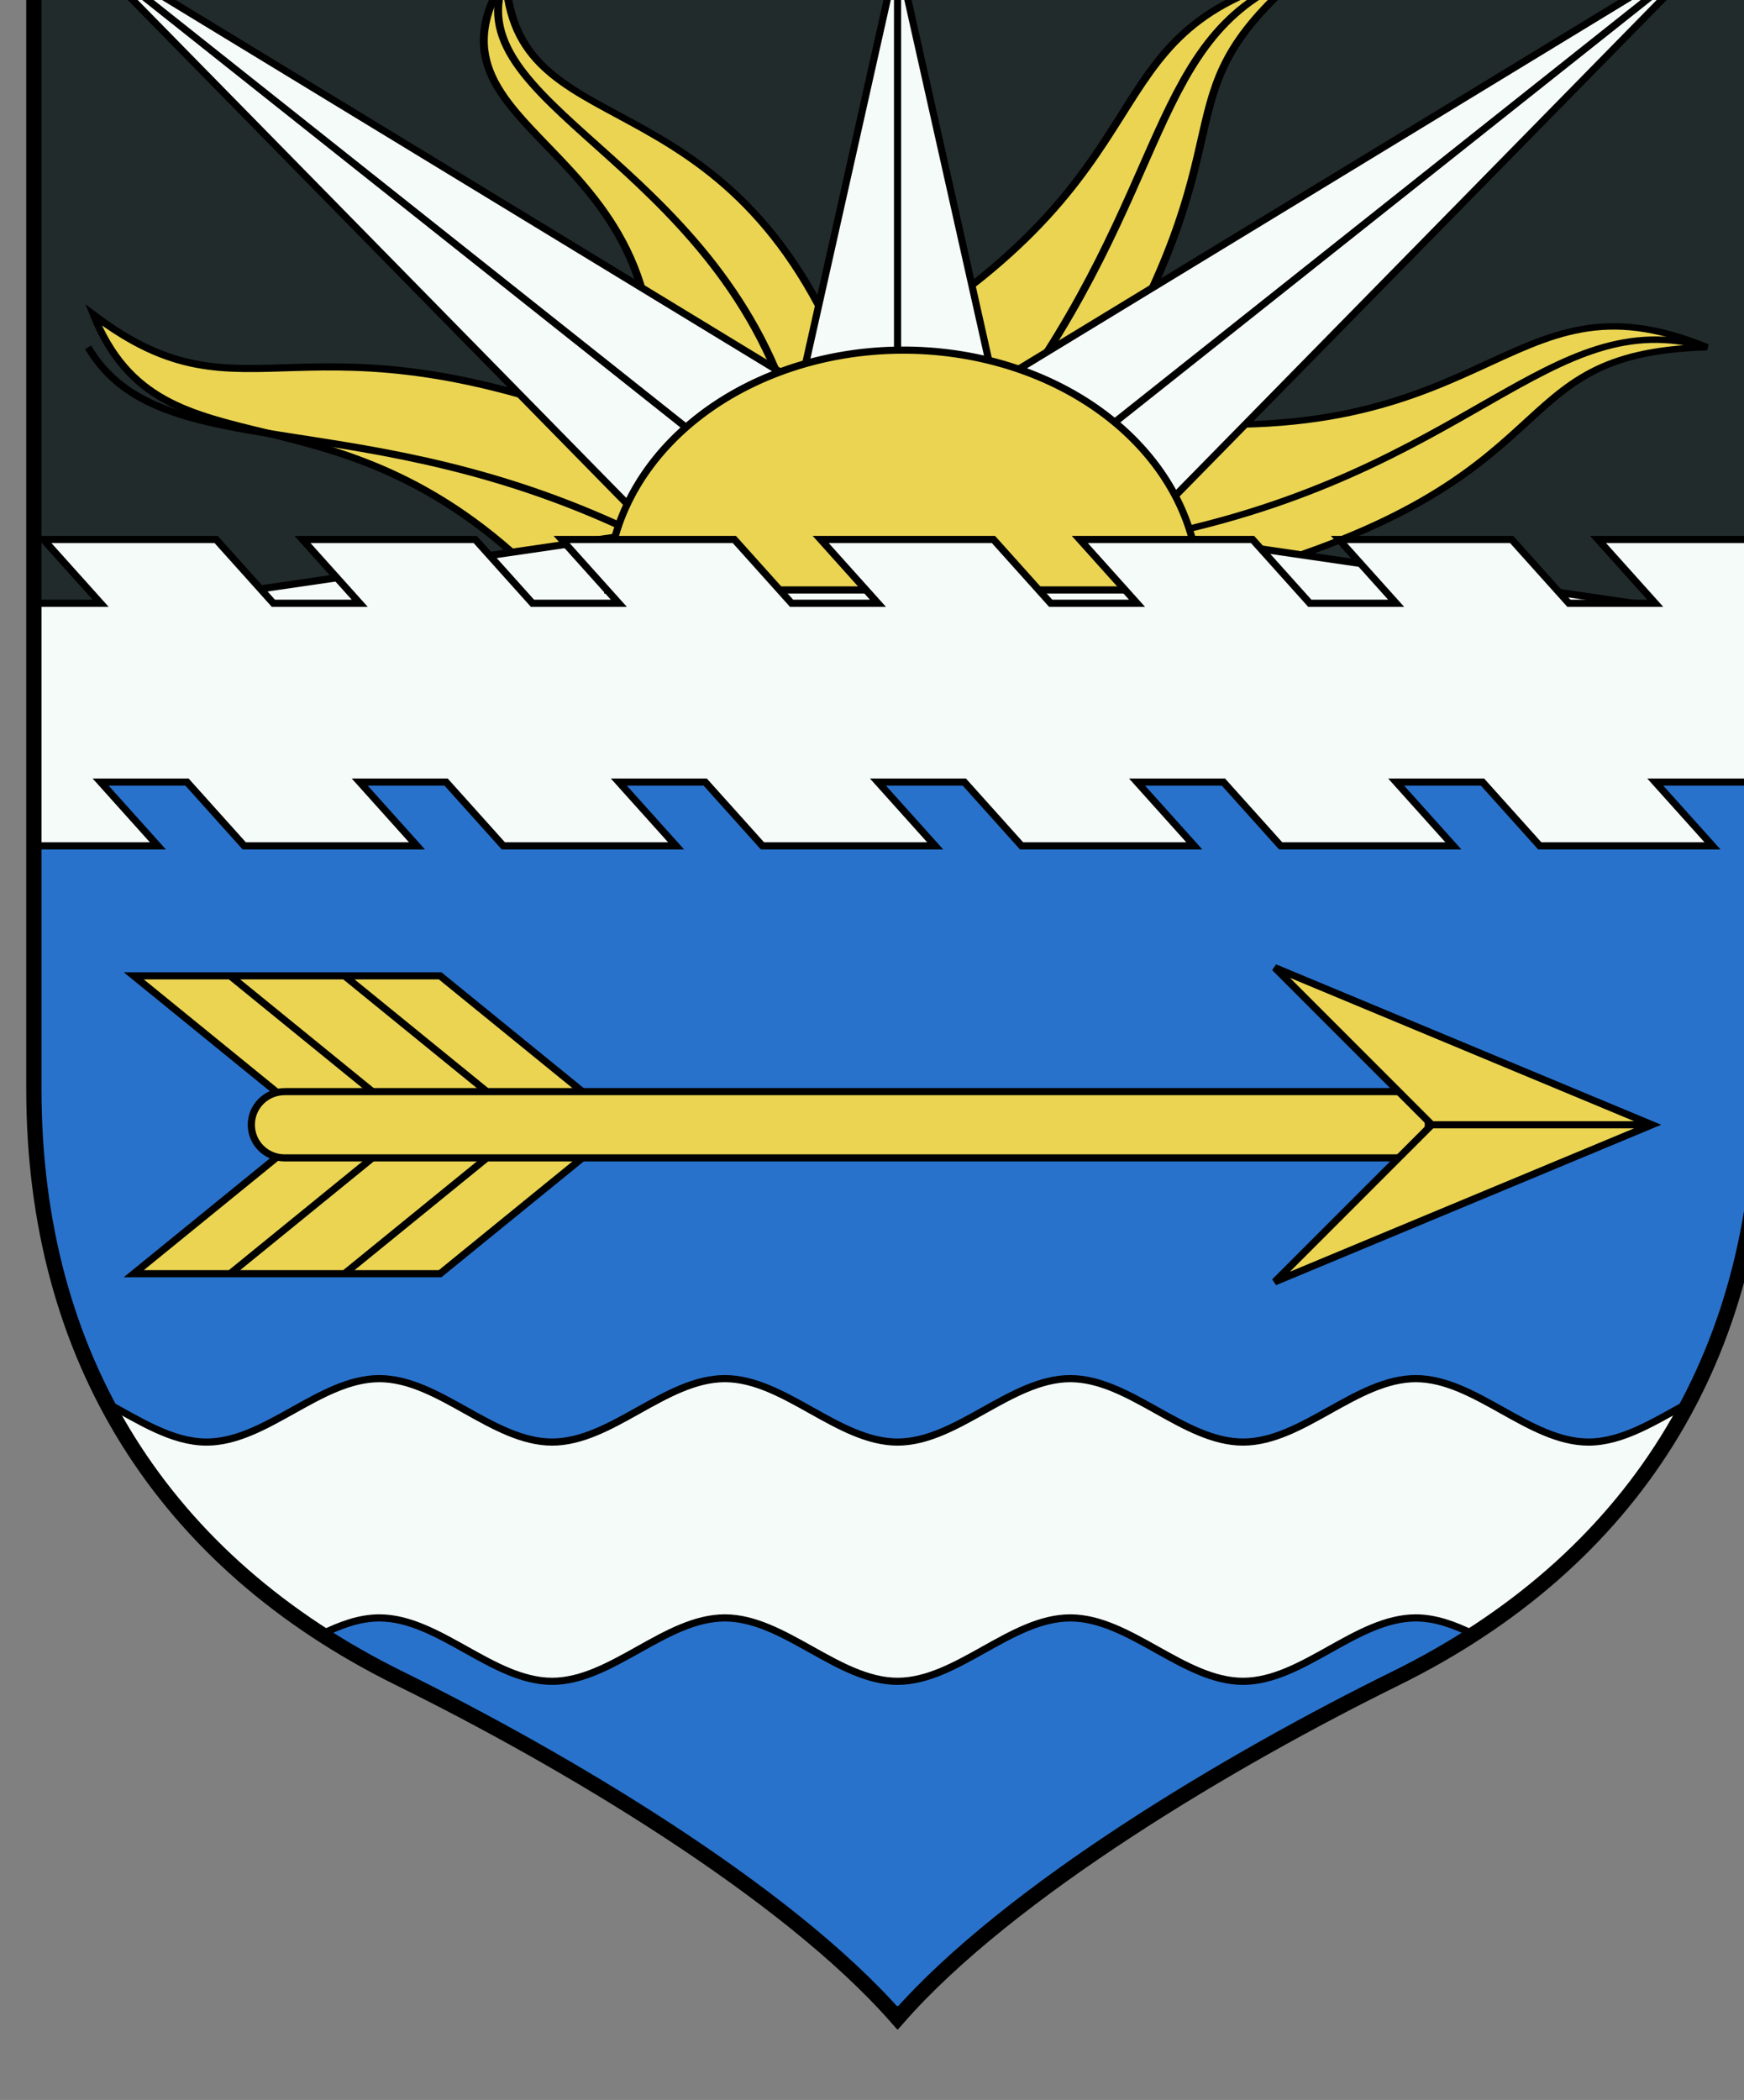
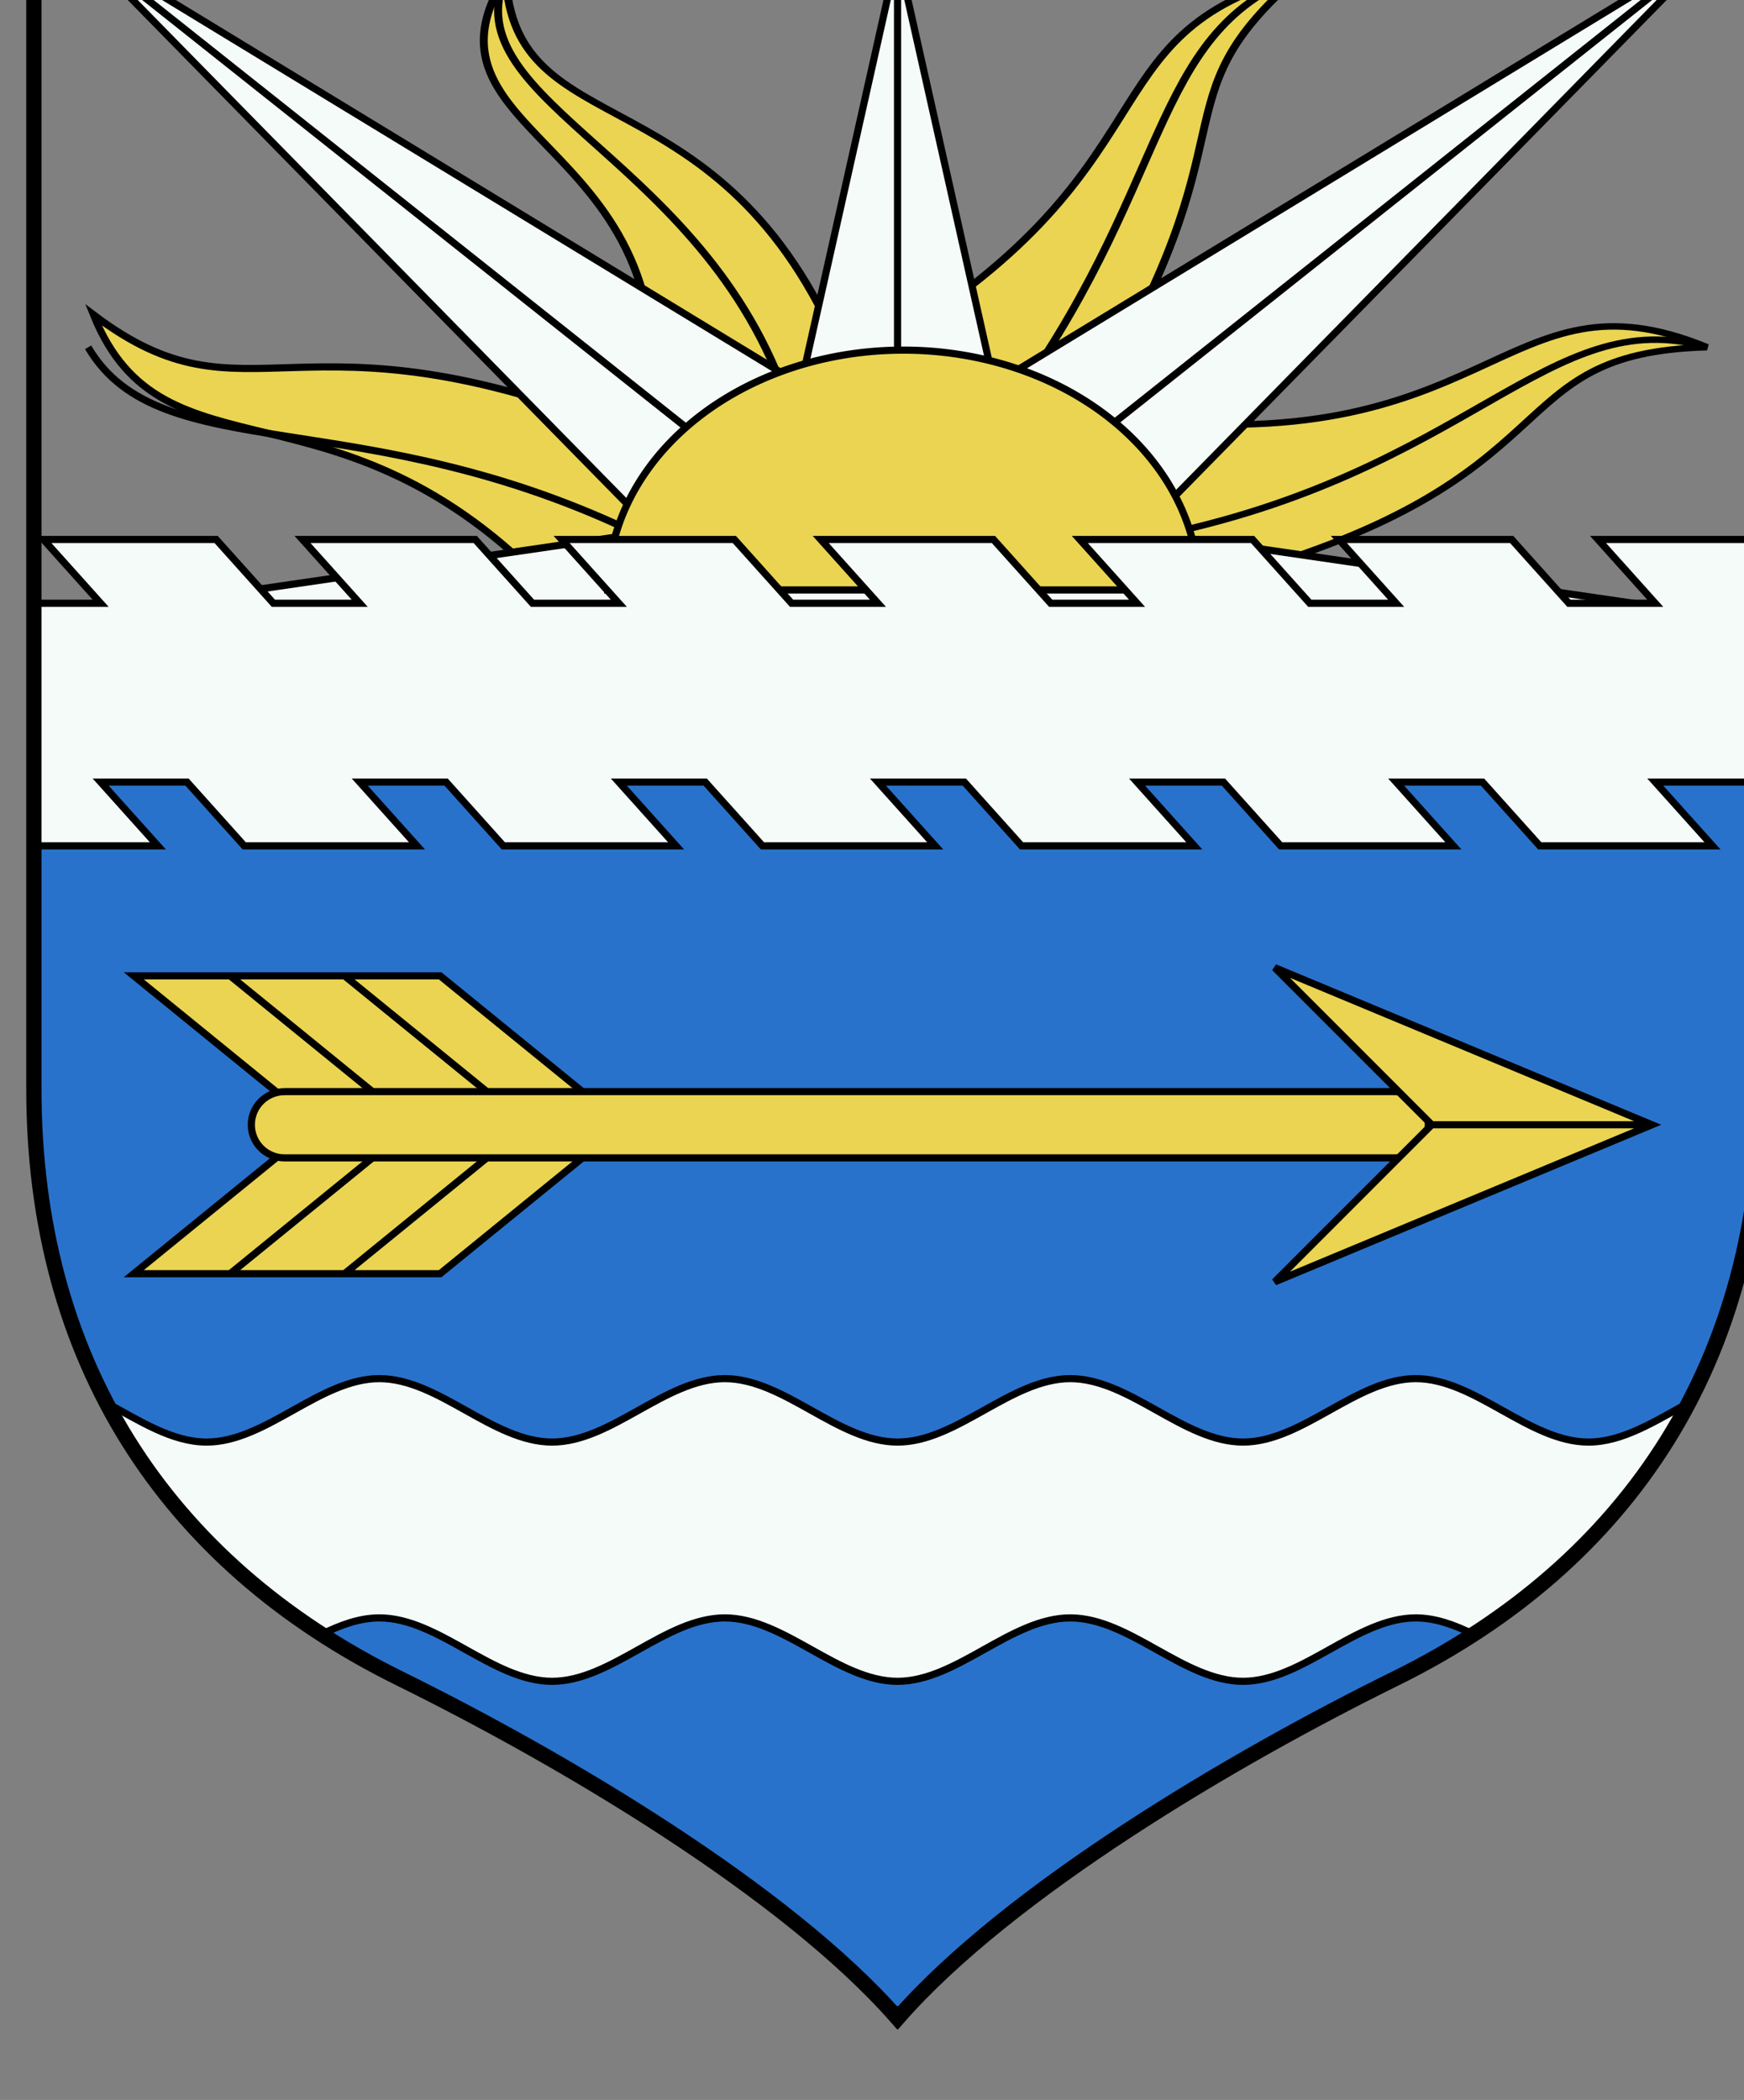
<svg xmlns="http://www.w3.org/2000/svg" xmlns:ns1="http://www.inkscape.org/namespaces/inkscape" xmlns:ns2="http://sodipodi.sourceforge.net/DTD/sodipodi-0.dtd" xmlns:xlink="http://www.w3.org/1999/xlink" width="96.673mm" height="116.392mm" viewBox="0 0 96.673 116.392" version="1.1" id="svg16549" ns1:version="0.92.3 (2405546, 2018-03-11)" ns2:docname="COA_Etolia_combined.svg">
  <rect x="0" y="0" width="96.673" height="116.392" fill="#808080" stroke="none" />
  <defs id="defs16543">
    <ns1:path-effect effect="spiro" id="path-effect16050-8-2-4-1-2-1-8" is_visible="true" />
    <ns1:path-effect is_visible="true" id="path-effect16044-1-5-8" effect="spiro" />
  </defs>
  <ns2:namedview id="base" pagecolor="#ffffff" bordercolor="#666666" borderopacity="1.0" ns1:pageopacity="0.0" ns1:pageshadow="2" ns1:zoom="0.35" ns1:cx="607.86539" ns1:cy="507.82128" ns1:document-units="mm" ns1:current-layer="layer1" showgrid="false" fit-margin-top="0" fit-margin-left="0" fit-margin-right="0" fit-margin-bottom="0" ns1:window-width="1920" ns1:window-height="1017" ns1:window-x="-4" ns1:window-y="-4" ns1:window-maximized="1" />
  <g ns1:label="Layer 1" ns1:groupmode="layer" id="layer1" transform="translate(391.963,-237.377)">
    <g transform="matrix(0.282,0,0,0.282,1456.593,-4599.335)" id="g15667">
      <path ns1:connector-curvature="0" id="use15951" d="m -6548.505,17273.783 v 91.731 c 0,52.886 25.53,92.993 71.907,115.845 32.024,15.779 75.93,41.748 97.784,66.702 0.025,-0.03 0.054,-0.05 0.081,-0.09 0.025,0.03 0.052,0.05 0.079,0.09 21.855,-24.954 65.762,-50.923 97.786,-66.702 46.378,-22.852 71.906,-62.959 71.906,-115.845 v -91.731 z" style="opacity:1;fill:#2972cc;fill-opacity:1;fill-rule:evenodd;stroke:none;stroke-width:3;stroke-miterlimit:4;stroke-dasharray:none;stroke-opacity:1" />
-       <path style="display:inline;opacity:1;fill:#222b2c;fill-opacity:1;fill-rule:evenodd;stroke:none;stroke-width:3;stroke-linecap:butt;stroke-linejoin:miter;stroke-miterlimit:4;stroke-dasharray:none;stroke-opacity:1" d="m -6208.963,17273.784 v -134.326 h -339.542 v 134.326 z" id="path1411-6-9-4-2-8-6-7-7-7-8-9-7-2-7-8-4-2-0" ns1:connector-curvature="0" ns2:nodetypes="ccccc" />
      <g id="g12724-1-8-7-9" transform="rotate(180,-4408.387,14850.894)">
        <g style="fill:#fcd116;stroke:#000000;stroke-width:0.367;stroke-miterlimit:4;stroke-dasharray:none" transform="matrix(4.537,1.525,-1.879,3.68,-2438.039,12428.005)" id="wavyray-7-7-3-5-1">
          <path d="M 0,0 6,12 C -2,25 4.366,29.619 -2.634,35.619 0.366,27.619 -4,28 -3,13" id="path3431-2-6-5-4-4" ns1:connector-curvature="0" style="fill:#ead452;fill-opacity:1;stroke-width:0.318;stroke-miterlimit:4;stroke-dasharray:none" ns2:nodetypes="cccc" />
          <path d="M 0,11 C -2,24 1.866,30.619 -2.634,35.619" id="path3433-7-8-8-0-4" ns1:connector-curvature="0" style="fill:none;stroke-width:0.318;stroke-miterlimit:4;stroke-dasharray:none" ns2:nodetypes="cc" />
        </g>
        <path style="fill:#ead452;fill-opacity:1;stroke:#000000;stroke-width:1.5;stroke-miterlimit:4;stroke-dasharray:none" d="m -2280.314,12738.396 56.904,32.918 c 70.593,28.318 80.108,-0.04 112.812,24.747 -14.603,-36.239 -51.252,-10.842 -95.877,-57.665 z" transform="matrix(0.938,0,0,0.938,-300.244,485.757)" id="path12600-2-3-6-2" ns1:connector-curvature="0" ns2:nodetypes="ccccc" />
        <use x="0" y="0" xlink:href="#path12506-5-4-1-0" id="use12598-3-8-0-6-7" transform="matrix(-1,0,0,1,-4876.121,3.9476658e-4)" width="100%" height="100%" />
        <path d="m -2388.127,12444.775 c 55.227,27.179 94.968,13.104 109.197,37.289" id="path12602-8-0-7-1-02" ns1:connector-curvature="0" style="fill:none;stroke:#000000;stroke-width:1.406;stroke-miterlimit:4;stroke-dasharray:none" ns2:nodetypes="cc" />
        <g id="g12524-3-6-3-1" transform="matrix(1.879,3.68,-4.537,1.525,-2438.038,12428.005)" style="fill:#fcd116;stroke:#000000;stroke-width:0.367;stroke-miterlimit:4;stroke-dasharray:none">
          <path style="fill:#ead452;fill-opacity:1;stroke-width:0.318;stroke-miterlimit:4;stroke-dasharray:none" ns1:connector-curvature="0" id="path12520-2-3-6-2" d="M 0,0 6,12 C -2,25 7.139,29.124 0.139,35.124 3.139,27.124 -4,28 -3,13" ns2:nodetypes="cccc" />
          <path style="fill:none;stroke-width:0.318;stroke-miterlimit:4;stroke-dasharray:none" ns1:connector-curvature="0" id="path12522-3-2-7-1" d="M 0,11 C -2,24 4.639,30.124 0.139,35.124" ns2:nodetypes="cc" />
        </g>
        <g id="use12556-8-6-8-4-0" transform="matrix(4.537,-1.525,1.879,3.68,-2438.038,12428.005)" style="fill:#fcd116;stroke:#000000;stroke-width:0.367;stroke-miterlimit:4;stroke-dasharray:none">
          <path ns2:nodetypes="cccc" style="fill:#ead452;fill-opacity:1;stroke-width:0.318;stroke-miterlimit:4;stroke-dasharray:none" ns1:connector-curvature="0" id="path12653-4-3-8-1" d="M 0,0 6,12 C -2,25 9.281,29.473 2.281,35.473 5.281,27.473 -4,28 -3,13" />
          <path ns2:nodetypes="cc" style="fill:none;stroke-width:0.318;stroke-miterlimit:4;stroke-dasharray:none" ns1:connector-curvature="0" id="path12655-3-8-9-1" d="M 0,11 C -2,24 6.781,30.473 2.281,35.473" />
        </g>
        <use x="0" y="0" xlink:href="#path12373-1-0-4-9" id="use12635-3-5-6-3" transform="matrix(-1,0,0,1,-4876.02,-0.077)" width="100%" height="100%" />
        <path d="m -2438.039,12428.005 h 29.467 l -29.467,131.463 -29.467,-131.463 h 29.467 v 131.463" id="straightray-1-9-7-0-8-3" ns1:connector-curvature="0" style="fill:#f5fbf8;fill-opacity:1;stroke:#000000;stroke-width:1.406;stroke-miterlimit:4;stroke-dasharray:none" />
        <path style="fill:#f5fbf8;fill-opacity:1;stroke:#000000;stroke-width:1.406;stroke-miterlimit:4;stroke-dasharray:none" ns1:connector-curvature="0" id="path12506-5-4-1-0" d="m -2438.038,12428.943 v 23.902 l -163.945,-23.902" ns2:nodetypes="ccc" />
        <path style="fill:#f5fbf8;fill-opacity:1;stroke:#000000;stroke-width:1.5;stroke-miterlimit:4;stroke-dasharray:none" d="m -2317.926,12738.396 -132.629,135.157 192.467,-117.127 -22.227,-18.03 m -0.046,0 -170.194,135.155" transform="matrix(0.938,0,0,0.938,-300.244,485.757)" id="path12373-1-0-4-9" ns1:connector-curvature="0" ns2:nodetypes="cccccc" />
        <path style="fill:#ead452;fill-opacity:1;stroke:#000000;stroke-width:1.5;stroke-miterlimit:4;stroke-dasharray:none" d="m -2342.269,12738.396 a 61.955,50.254 0 0 0 61.955,50.256 61.955,50.254 0 0 0 61.955,-50.256 h -61.955 z" transform="matrix(0.938,0,0,0.938,-300.244,485.757)" id="circle3450-0-2-3-1-8" ns1:connector-curvature="0" />
      </g>
      <path ns2:nodetypes="ccccccccccccccccccccccccccccccccccccccccccccccccccccccccc" ns1:connector-curvature="0" id="rect16353-4-1" d="m -6546.63,17257.495 11.25,12.537 h -13.126 v 47.679 h 24.375 l -11.25,-12.535 h 16.978 l 11.25,12.535 h 33.953 l -11.25,-12.535 h 16.977 l 11.25,12.535 h 33.955 l -11.25,-12.535 h 16.976 l 11.25,12.535 h 33.955 l -11.25,-12.535 h 16.977 l 11.25,12.535 h 33.953 l -11.25,-12.535 h 16.978 l 11.25,12.535 h 33.953 l -11.25,-12.535 h 16.977 l 11.25,12.535 h 33.955 l -11.25,-12.535 h 20.828 l -2e-4,-47.681 h -32.078 l 11.25,12.537 h -16.977 l -11.25,-12.537 h -33.955 l 11.25,12.537 h -16.976 l -11.25,-12.537 h -33.955 l 11.25,12.537 h -16.976 l -11.25,-12.537 h -33.955 l 11.25,12.537 h -16.977 l -11.25,-12.537 h -33.953 l 11.25,12.537 h -16.978 l -11.25,-12.537 h -33.955 l 11.25,12.537 h -16.976 l -11.25,-12.537 z" style="color:#000000;clip-rule:nonzero;display:inline;overflow:visible;visibility:visible;opacity:1;isolation:auto;mix-blend-mode:normal;color-interpolation:sRGB;color-interpolation-filters:linearRGB;solid-color:#000000;solid-opacity:1;fill:#f5fbf8;fill-opacity:1;fill-rule:evenodd;stroke:#000000;stroke-width:1.406;stroke-linecap:butt;stroke-linejoin:miter;stroke-miterlimit:4;stroke-dasharray:none;stroke-dashoffset:0;stroke-opacity:1;paint-order:fill markers stroke;color-rendering:auto;image-rendering:auto;shape-rendering:auto;text-rendering:auto;enable-background:accumulate" />
      <path ns1:connector-curvature="0" id="path17965-2-1-6" d="m -6480.596,17422.425 c -11.653,0 -22.303,12.468 -33.955,12.468 -6.777,0 -13.216,-4.198 -19.709,-7.727 9.564,18.24 23.818,33.533 42.325,45.501 3.718,-1.832 7.474,-3.215 11.34,-3.215 11.651,0 22.303,12.464 33.955,12.464 11.65,0 22.299,-12.464 33.951,-12.464 11.653,0 22.302,12.464 33.955,12.464 11.656,0 22.302,-12.464 33.953,-12.464 11.654,0 22.304,12.464 33.955,12.464 11.653,0 22.303,-12.464 33.955,-12.464 3.867,0 7.621,1.382 11.34,3.215 18.507,-11.969 32.761,-27.263 42.325,-45.503 -6.494,3.53 -12.934,7.729 -19.711,7.729 -11.653,0 -22.3,-12.468 -33.953,-12.468 -11.652,0 -22.303,12.468 -33.955,12.468 -11.652,0 -22.301,-12.468 -33.955,-12.468 -11.651,0 -22.299,12.468 -33.953,12.468 -11.653,0 -22.302,-12.468 -33.955,-12.468 -11.652,0 -22.299,12.468 -33.951,12.468 -11.652,0 -22.304,-12.468 -33.955,-12.468 z" style="opacity:1;fill:#f5fbf8;fill-opacity:1;fill-rule:evenodd;stroke:#000000;stroke-width:1.406;stroke-linecap:round;stroke-linejoin:miter;stroke-miterlimit:4;stroke-dasharray:none;stroke-dashoffset:0;stroke-opacity:1" />
      <path ns2:nodetypes="sscccsscccs" style="opacity:1;fill:none;fill-opacity:1;fill-rule:evenodd;stroke:#000000;stroke-width:3;stroke-miterlimit:4;stroke-dasharray:none;stroke-opacity:1" d="m -6548.505,17365.513 c 0,52.886 25.529,92.994 71.907,115.846 32.024,15.779 75.93,41.748 97.784,66.701 0.025,-0.03 0.054,-0.05 0.08,-0.08 0.025,0.03 0.054,0.05 0.08,0.08 21.855,-24.953 65.76,-50.922 97.784,-66.701 46.378,-22.852 71.907,-62.96 71.907,-115.846 v -226.055 h -169.771 -169.771 z" id="path10-7-8-2-5-0-9-5-5-0-4-2-3-3-6-2-5-1-4-8-9-4-1-3-9-2-6" ns1:connector-curvature="0" />
      <g style="stroke:#000000;stroke-width:2.593;stroke-miterlimit:4;stroke-dasharray:none" id="g15503" transform="matrix(0.546,0,0,0.539,-3434.779,8668.048)">
        <path ns2:nodetypes="cccccccccccccccc" id="path16048-0-2-2-2-22" style="opacity:1;fill:#ead452;fill-opacity:1;fill-rule:evenodd;stroke:#000000;stroke-width:2.593;stroke-linecap:butt;stroke-linejoin:miter;stroke-miterlimit:4;stroke-dasharray:none;stroke-opacity:1" ns1:path-effect="#path-effect16050-8-2-4-1-2-1-8" ns1:original-d="m -5579.5652,16160.293 -52.5718,43.33 m 93.7536,-43.33 -52.5718,43.33 m 86.9852,-43.33 -52.5718,43.33 h -110.2932 l 52.5718,-43.33 m 34.698,-21.956 -52.5718,-43.33 m 93.7536,43.33 -52.5718,-43.33 m 86.9852,43.33 -52.5718,-43.33 h -110.2932 l 52.5718,43.33" d="m -5579.565,16160.293 -52.572,43.33 m 93.754,-43.33 -52.572,43.33 m 86.985,-43.33 -52.572,43.33 h -110.293 l 52.572,-43.33 m 34.698,-21.956 -52.572,-43.33 m 93.754,43.33 -52.572,-43.33 m 86.985,43.33 -52.572,-43.33 h -110.293 l 52.572,43.33" ns1:connector-curvature="0" />
        <path ns2:nodetypes="sssssss" ns1:connector-curvature="0" id="rect16032-1" d="m -5624.509,16149.315 c 0,-6.695 5.364,-12.084 12.027,-12.084 h 399.691 c 6.663,0 12.027,5.389 12.027,12.084 0,6.694 -5.364,12.083 -12.027,12.083 h -399.691 c -6.663,0 -12.027,-5.389 -12.027,-12.083 z" style="color:#000000;clip-rule:nonzero;display:inline;overflow:visible;visibility:visible;opacity:1;isolation:auto;mix-blend-mode:normal;color-interpolation:sRGB;color-interpolation-filters:linearRGB;solid-color:#000000;solid-opacity:1;fill:#ead452;fill-opacity:1;fill-rule:evenodd;stroke:#000000;stroke-width:2.593;stroke-linecap:butt;stroke-linejoin:miter;stroke-miterlimit:4;stroke-dasharray:none;stroke-dashoffset:0;stroke-opacity:1;paint-order:fill markers stroke;color-rendering:auto;image-rendering:auto;shape-rendering:auto;text-rendering:auto;enable-background:accumulate" />
        <path id="use16039-1" style="fill:#ead452;fill-opacity:1;fill-rule:evenodd;stroke:#000000;stroke-width:2.593;stroke-linecap:butt;stroke-linejoin:miter;stroke-miterlimit:4;stroke-dasharray:none;stroke-opacity:1" ns1:path-effect="#path-effect16044-1-5-8" ns1:original-d="m -5256.0864,16092.011 56.5521,57.303 -56.5521,57.304 135.8223,-57.304 z m 56.5521,57.303 h 79.2702" d="m -5256.086,16092.011 56.552,57.303 -56.552,57.304 135.822,-57.304 z m 56.552,57.303 h 79.27" ns1:connector-curvature="0" ns2:nodetypes="ccccccc" />
      </g>
    </g>
  </g>
</svg>